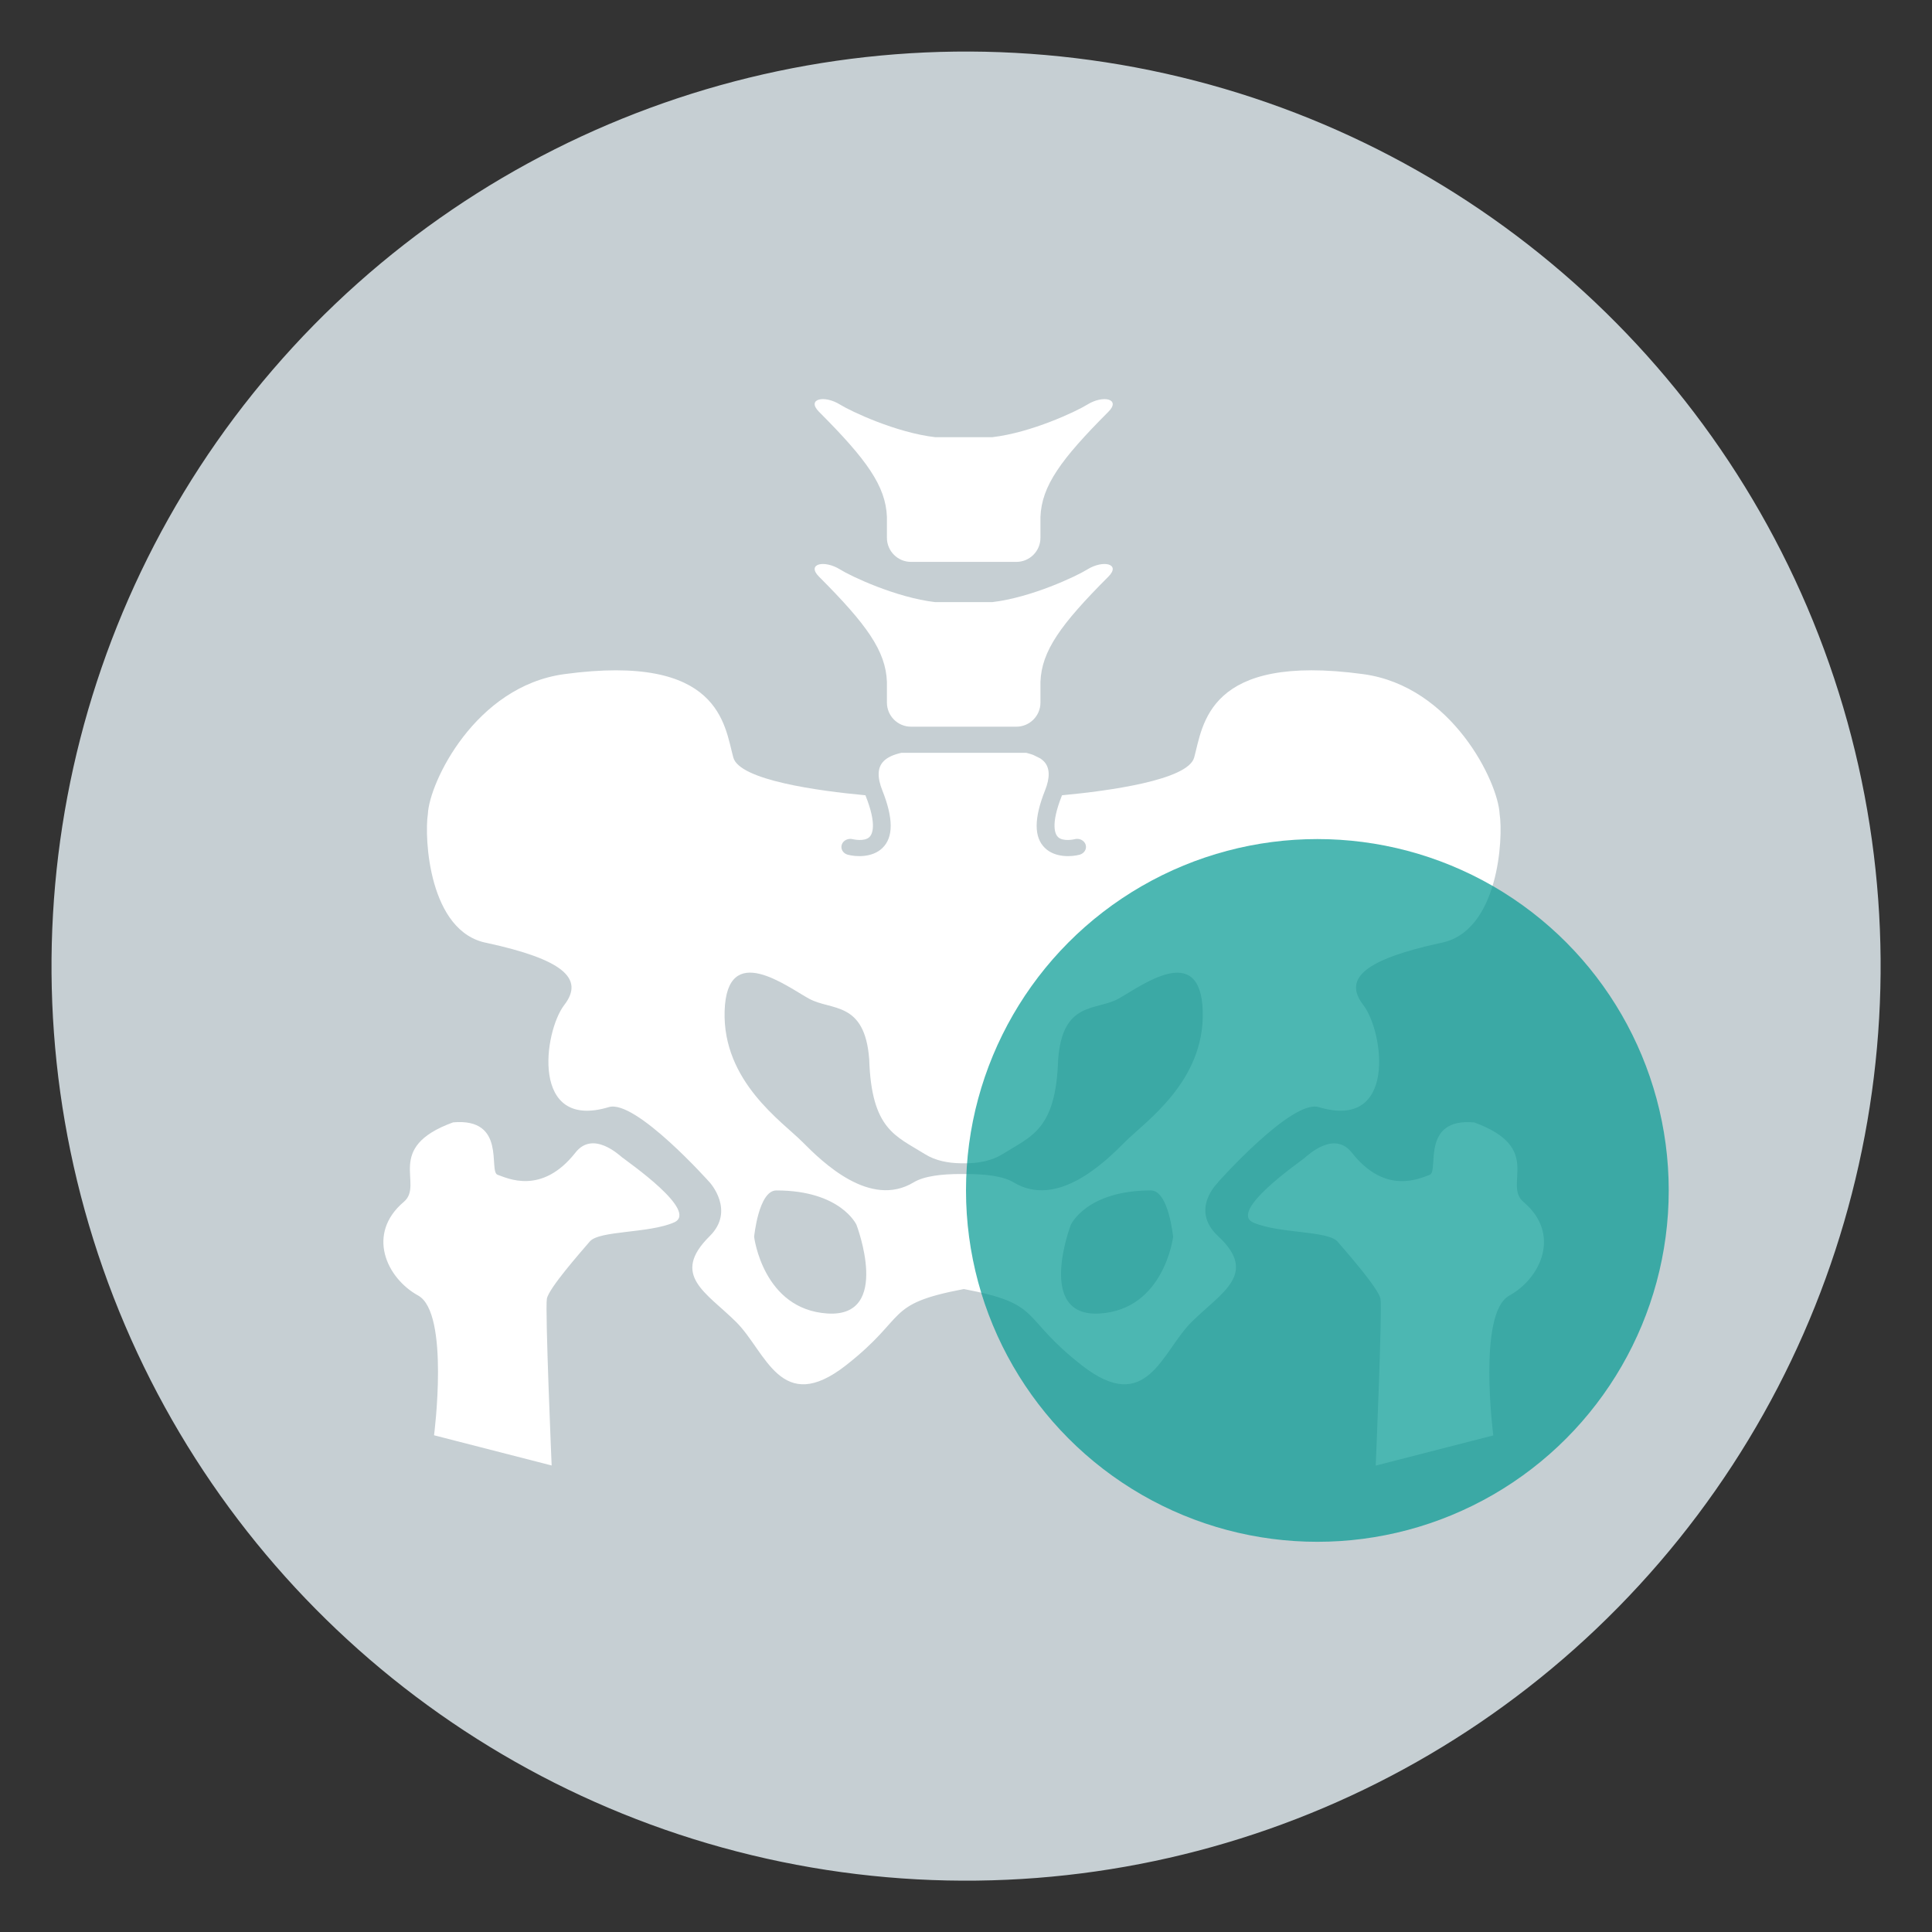
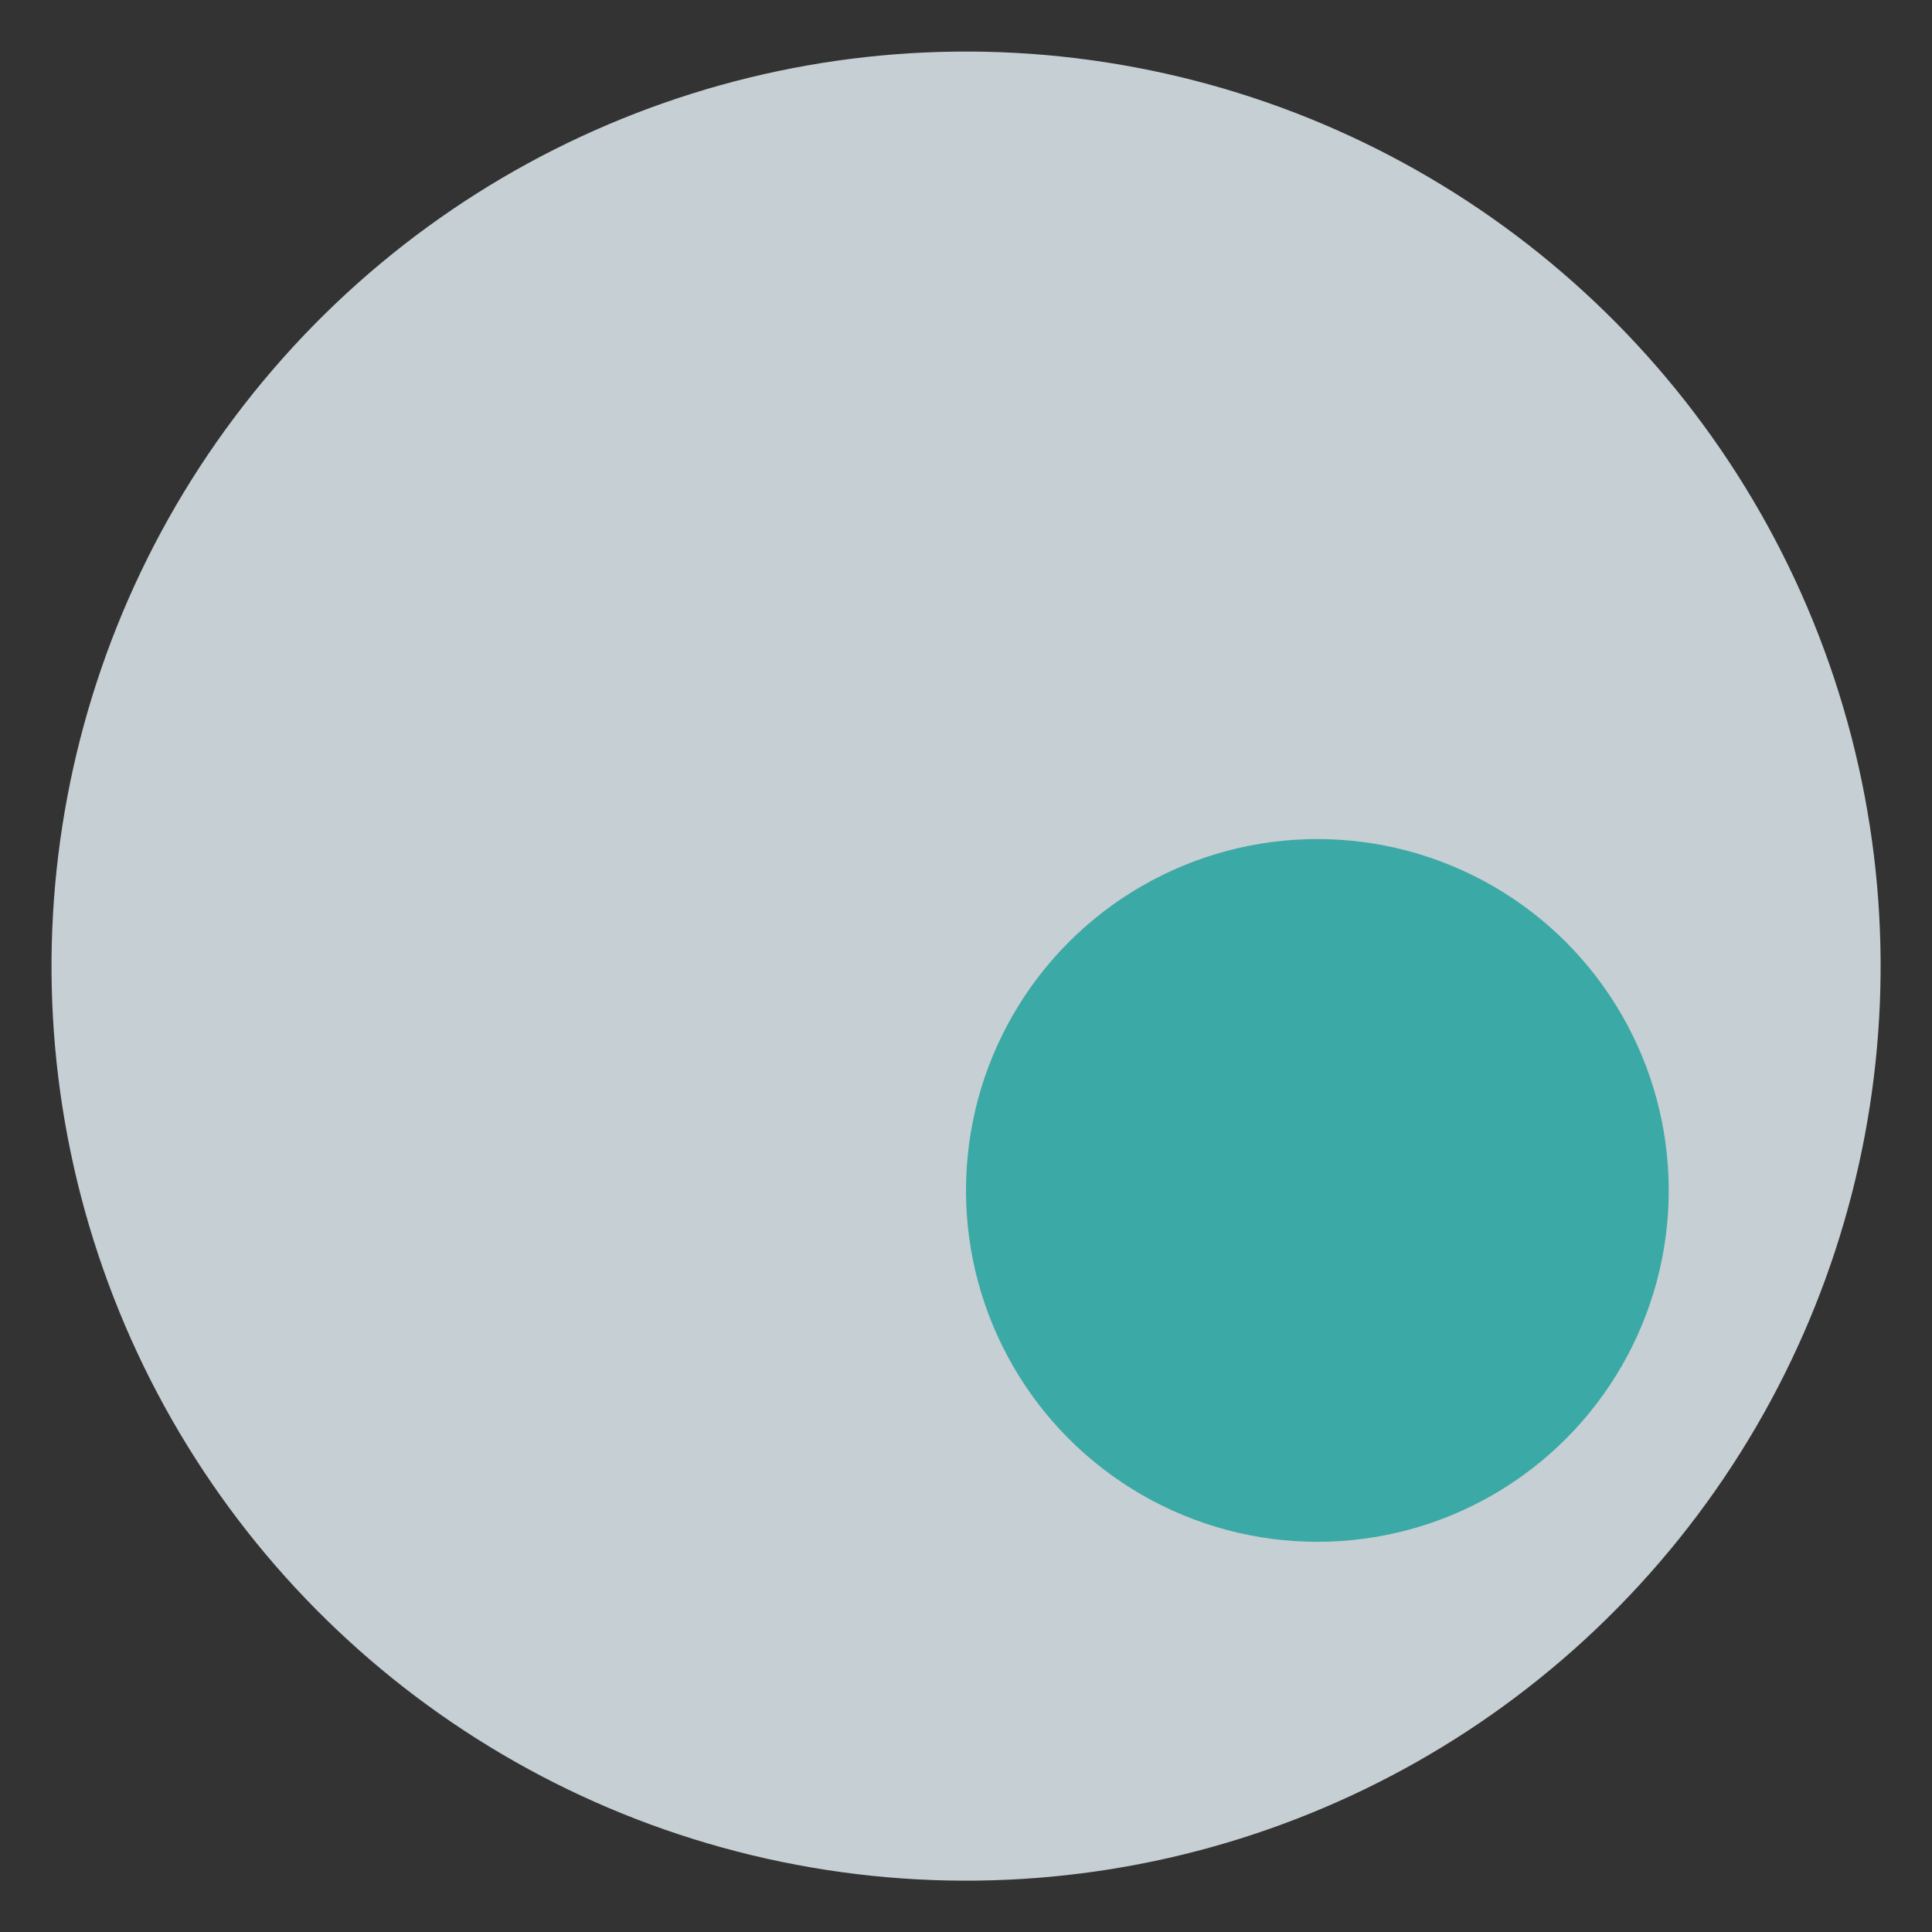
<svg xmlns="http://www.w3.org/2000/svg" id="Layer_1" viewBox="0 0 300 300">
  <rect x="0" y="0" width="300" height="300" fill="#333333" stroke="none" />
  <defs>
    <style>.cls-1{fill:#009992;opacity:.7;}.cls-1,.cls-2,.cls-3{stroke-width:0px;}.cls-2{fill:#fff;}.cls-3{fill:#c6cfd3;}</style>
  </defs>
  <circle class="cls-3" cx="150" cy="150" r="142.01" transform="translate(-25.21 269.59) rotate(-79.31)" />
-   <path class="cls-2" d="M137.72,80.28v.77c0,.09,0,.18,0,.26h0s0,2.2,0,2.2c0,2.06,1.68,3.74,3.74,3.74h16.36c2.06,0,3.74-1.67,3.74-3.74v-2.2h0c0-.09,0-.17,0-.26v-.77c.18-4.81,3.15-8.93,10.55-16.34,1.98-1.98-.79-2.67-3.3-1.1-1.64,1.02-8.65,4.35-14.76,5.05h-8.82c-6.11-.71-13.12-4.03-14.76-5.05-2.51-1.57-5.27-.89-3.3,1.1,7.4,7.41,10.37,11.53,10.55,16.34ZM189.11,183.6s11.51-12.95,15.66-11.69c12.19,3.68,10.13-11.69,6.91-15.87-3.22-4.17.46-7.1,11.97-9.61,9.1-1.67,9.79-16.39,9.21-20.04-.23-4.91-7.37-19.84-21.18-21.71-24.24-3.3-24.87,7.93-26.25,12.95-.97,3.51-13.27,5.18-20.52,5.86-.01.04-.02.07-.04.1-1.79,4.52-1.01,5.97-.59,6.38.79.77,2.57.35,2.59.34h-.01c.73-.2,1.5.18,1.72.85.21.67-.21,1.36-.94,1.56-1.25.33-3.79.49-5.37-1.03-1.73-1.66-1.73-4.59,0-8.95.81-2.02.75-3.53-.15-4.49-.17-.18-.36-.33-.58-.48l-1.11-.55c-.34-.12-.69-.23-1.07-.32h-19.4c-1.17.26-2.18.68-2.8,1.35-.91.96-.96,2.47-.15,4.49,1.73,4.36,1.73,7.29,0,8.95-1.58,1.52-4.12,1.36-5.37,1.03-.73-.2-1.15-.89-.93-1.56.21-.66.98-1.04,1.71-.85.08.02,1.81.42,2.59-.34.42-.41,1.21-1.86-.59-6.38-.01-.03-.02-.06-.03-.1-7.26-.67-19.55-2.34-20.52-5.86-1.38-5.02-2.01-16.24-26.25-12.95-13.81,1.88-20.95,16.81-21.18,21.71-.57,3.65.12,18.37,9.21,20.04,11.52,2.51,15.2,5.43,11.98,9.61-3.22,4.18-5.28,19.55,6.91,15.87,4.14-1.25,15.66,11.69,15.66,11.69,0,0,4.02,4.37,0,8.35-6.16,6.09-.46,8.77,4.14,13.36,4.61,4.6,6.91,14.62,17.04,6.68,9.75-7.64,5.86-9.47,18.29-11.83,12.43,2.36,8.54,4.2,18.29,11.83,10.13,7.94,12.43-2.09,17.04-6.68,4.61-4.59,10.49-7.46,4.15-13.36-4.47-4.14,0-8.35,0-8.35ZM128.5,203.96c-10.02-.63-11.4-11.9-11.4-11.9,0,0,.69-7.21,3.45-7.21,10.01,0,12.44,5.33,12.44,5.33,0,0,5.53,14.41-4.49,13.78ZM170.77,203.96c-10.02.63-4.49-13.78-4.49-13.78,0,0,2.42-5.33,12.43-5.33,2.76,0,3.45,7.21,3.45,7.21,0,0-1.38,11.28-11.4,11.9ZM174.67,177.34c-3.11,3.13-10.49,10.36-17.27,6.26-1.63-.99-4.44-1.29-7.24-1.3h0c-.17,0-.35,0-.52,0-.18,0-.35,0-.52,0h0c-2.8,0-5.61.3-7.24,1.29-6.78,4.1-14.16-3.13-17.27-6.26-3.11-3.14-12.44-9.4-12.09-20.36.35-10.96,9.67-3.76,13.13-1.88,3.45,1.88,8.63.31,9.32,9.39.35,10.96,4.14,11.9,8.63,14.72,1.67,1.05,3.66,1.4,5.52,1.43h.52c.17,0,.35,0,.52,0h0c1.86-.02,3.85-.38,5.52-1.42,4.49-2.82,8.29-3.76,8.63-14.72.69-9.08,5.87-7.51,9.32-9.39,3.45-1.88,12.78-9.08,13.13,1.88.34,10.96-8.98,17.22-12.09,20.36ZM137.72,105.88v.76c0,.09,0,.18,0,.27h0s0,2.19,0,2.19c0,2.06,1.68,3.74,3.74,3.74h16.36c2.06,0,3.74-1.68,3.74-3.74v-2.2h0c0-.09,0-.17,0-.26v-.76c.18-4.81,3.15-8.93,10.55-16.34,1.98-1.98-.79-2.67-3.3-1.1-1.64,1.02-8.65,4.35-14.76,5.06h-8.82c-6.11-.71-13.12-4.03-14.76-5.06-2.51-1.57-5.27-.88-3.3,1.1,7.4,7.41,10.37,11.53,10.55,16.34ZM236.56,186.63c-3.21-2.72,3.21-8.39-7.65-12.34-8.39-.75-5.43,7.64-6.91,8.14-1.48.5-6.84,3.23-12.09-3.45-2.72-3.45-6.75.33-7.34.83-.69.58-11.9,8.3-7.95,10.03,3.95,1.73,11.59,1.23,13.08,2.96,1.48,1.73,6.36,7.27,6.66,8.88.3,1.61-.74,25.9-.74,25.9l18.26-4.69s-2.47-19,2.47-21.7c4.93-2.72,8.09-9.59,2.22-14.55ZM96.7,179.8c-.59-.49-4.63-4.28-7.34-.83-5.25,6.68-10.61,3.95-12.09,3.45-1.48-.49,1.48-8.88-6.91-8.14-10.85,3.94-4.44,9.62-7.65,12.34-5.87,4.96-2.71,11.84,2.22,14.55,4.93,2.71,2.47,21.7,2.47,21.7l18.26,4.69s-1.04-24.29-.74-25.9c.3-1.62,5.18-7.15,6.66-8.88,1.48-1.73,9.13-1.24,13.08-2.96,3.95-1.73-7.26-9.45-7.95-10.03Z" />
  <circle class="cls-1" cx="204.56" cy="184.85" r="54.56" />
</svg>